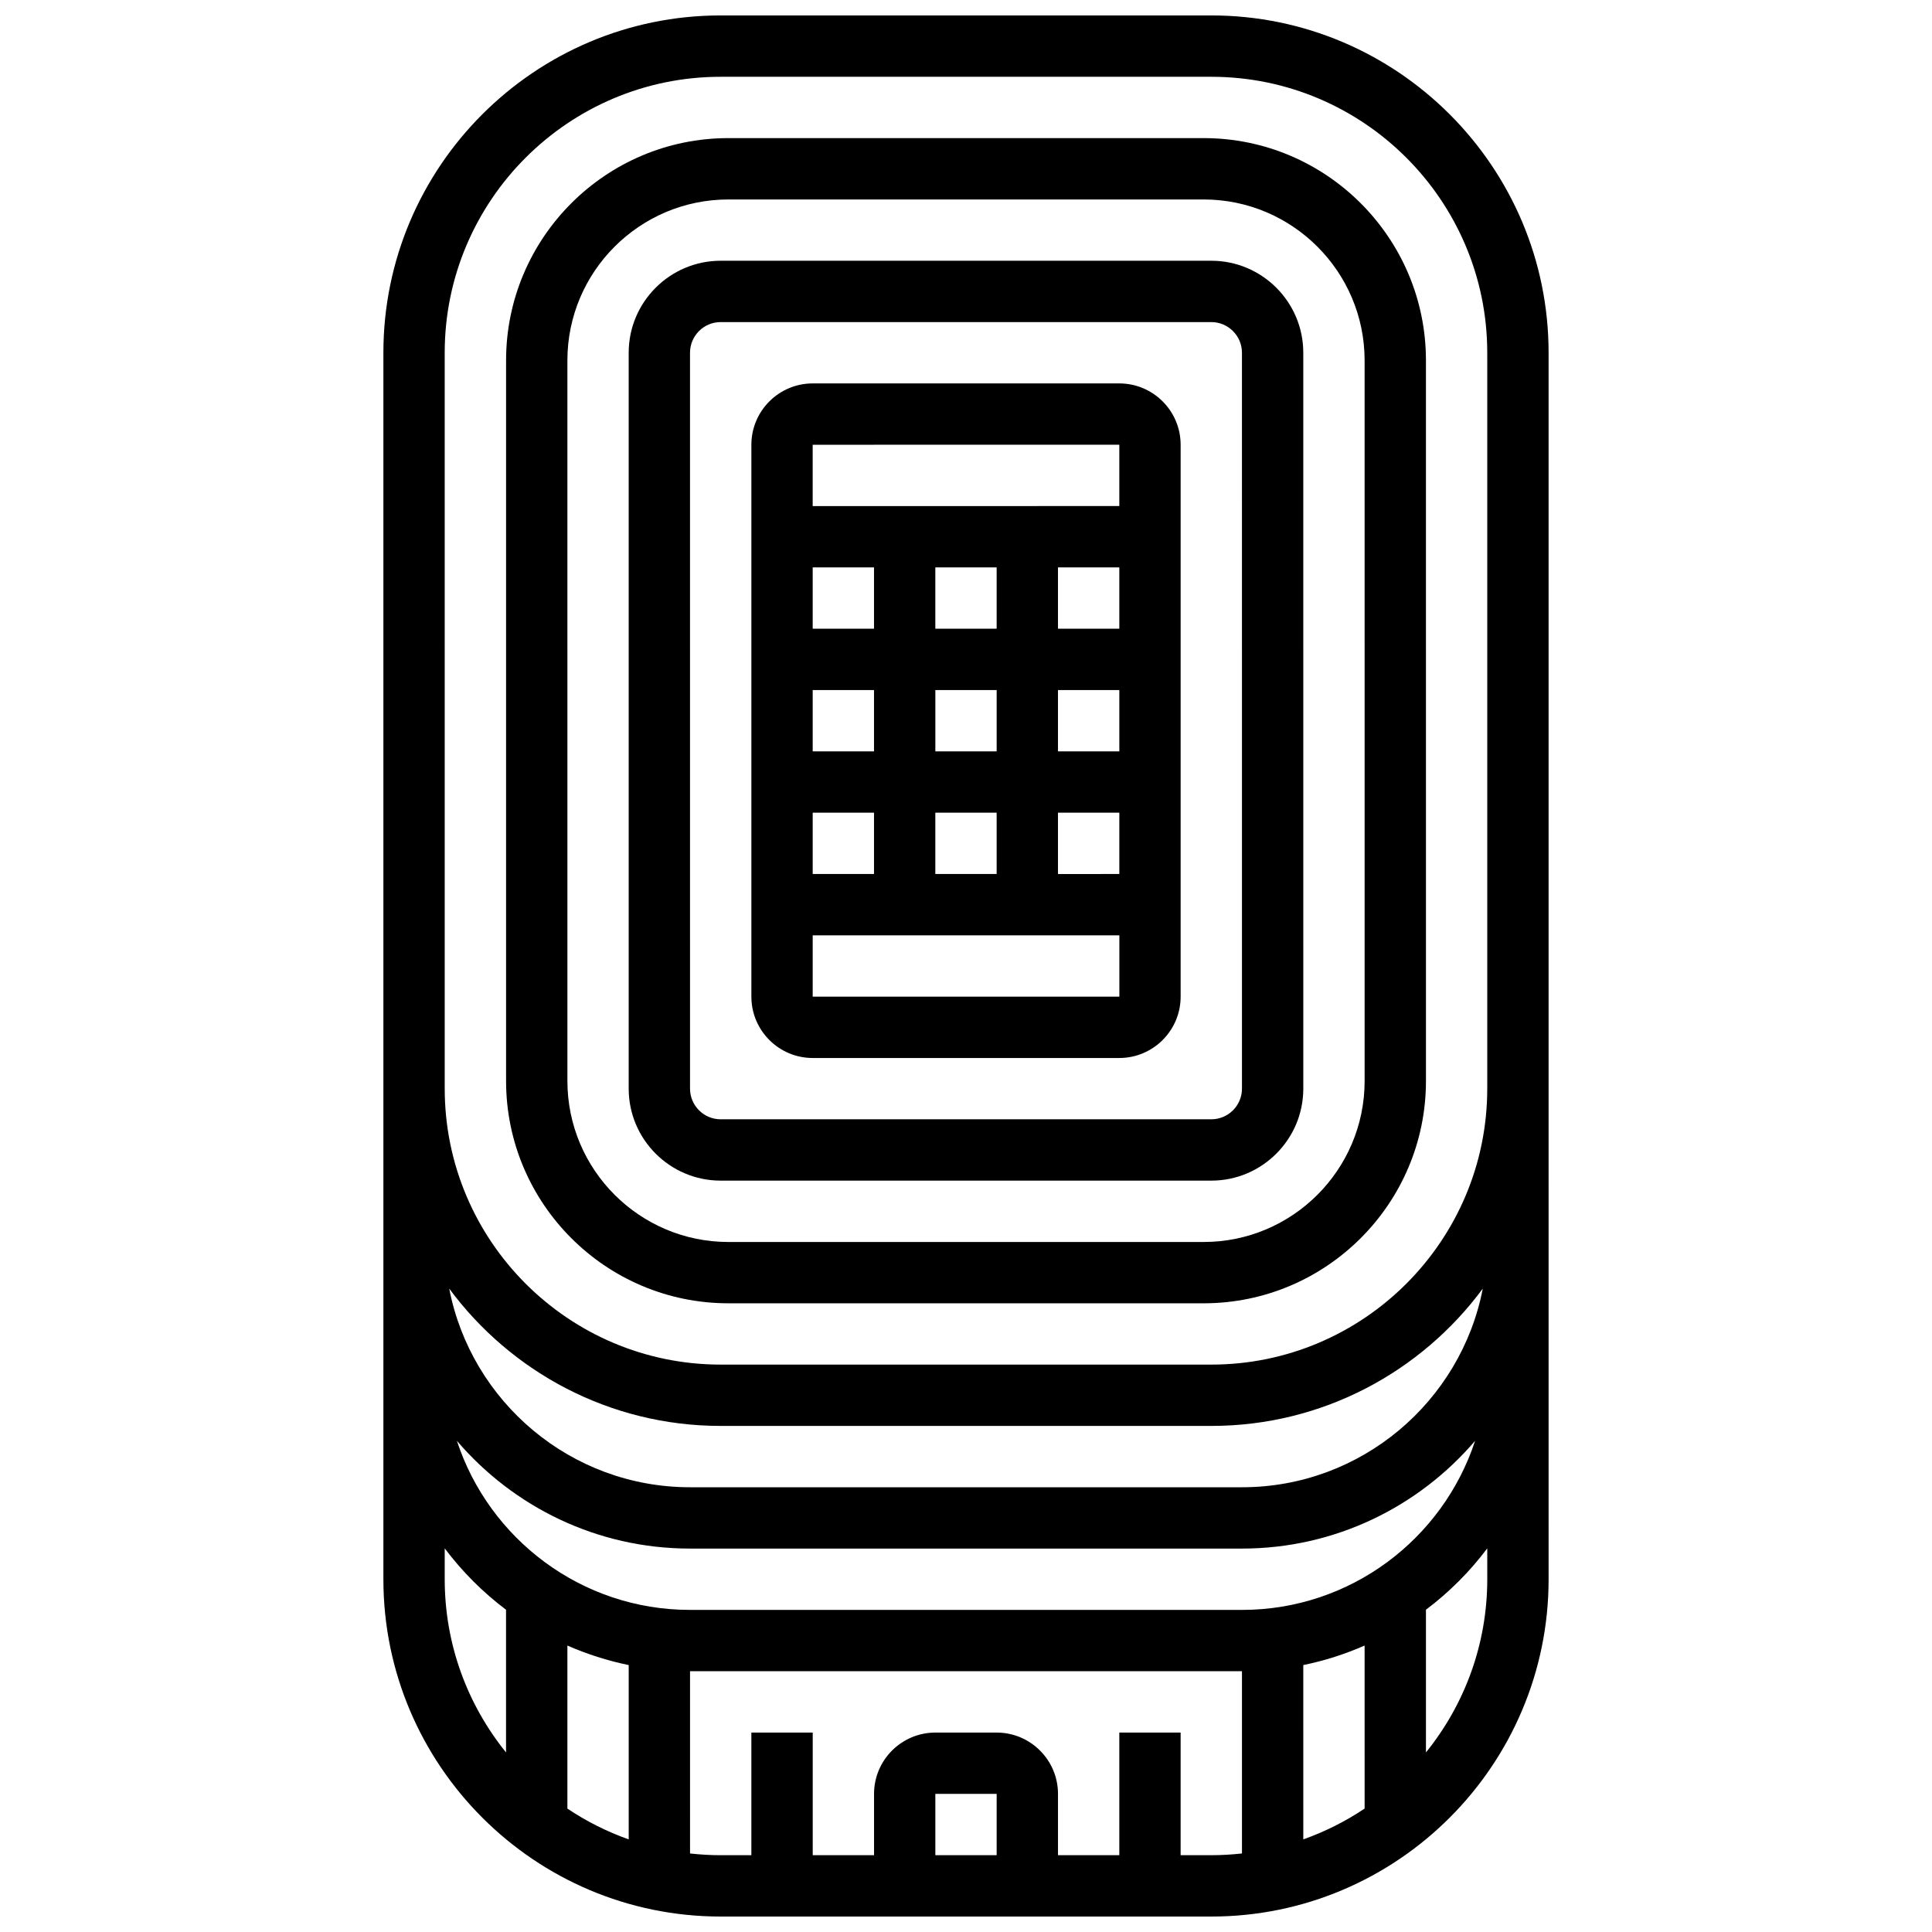
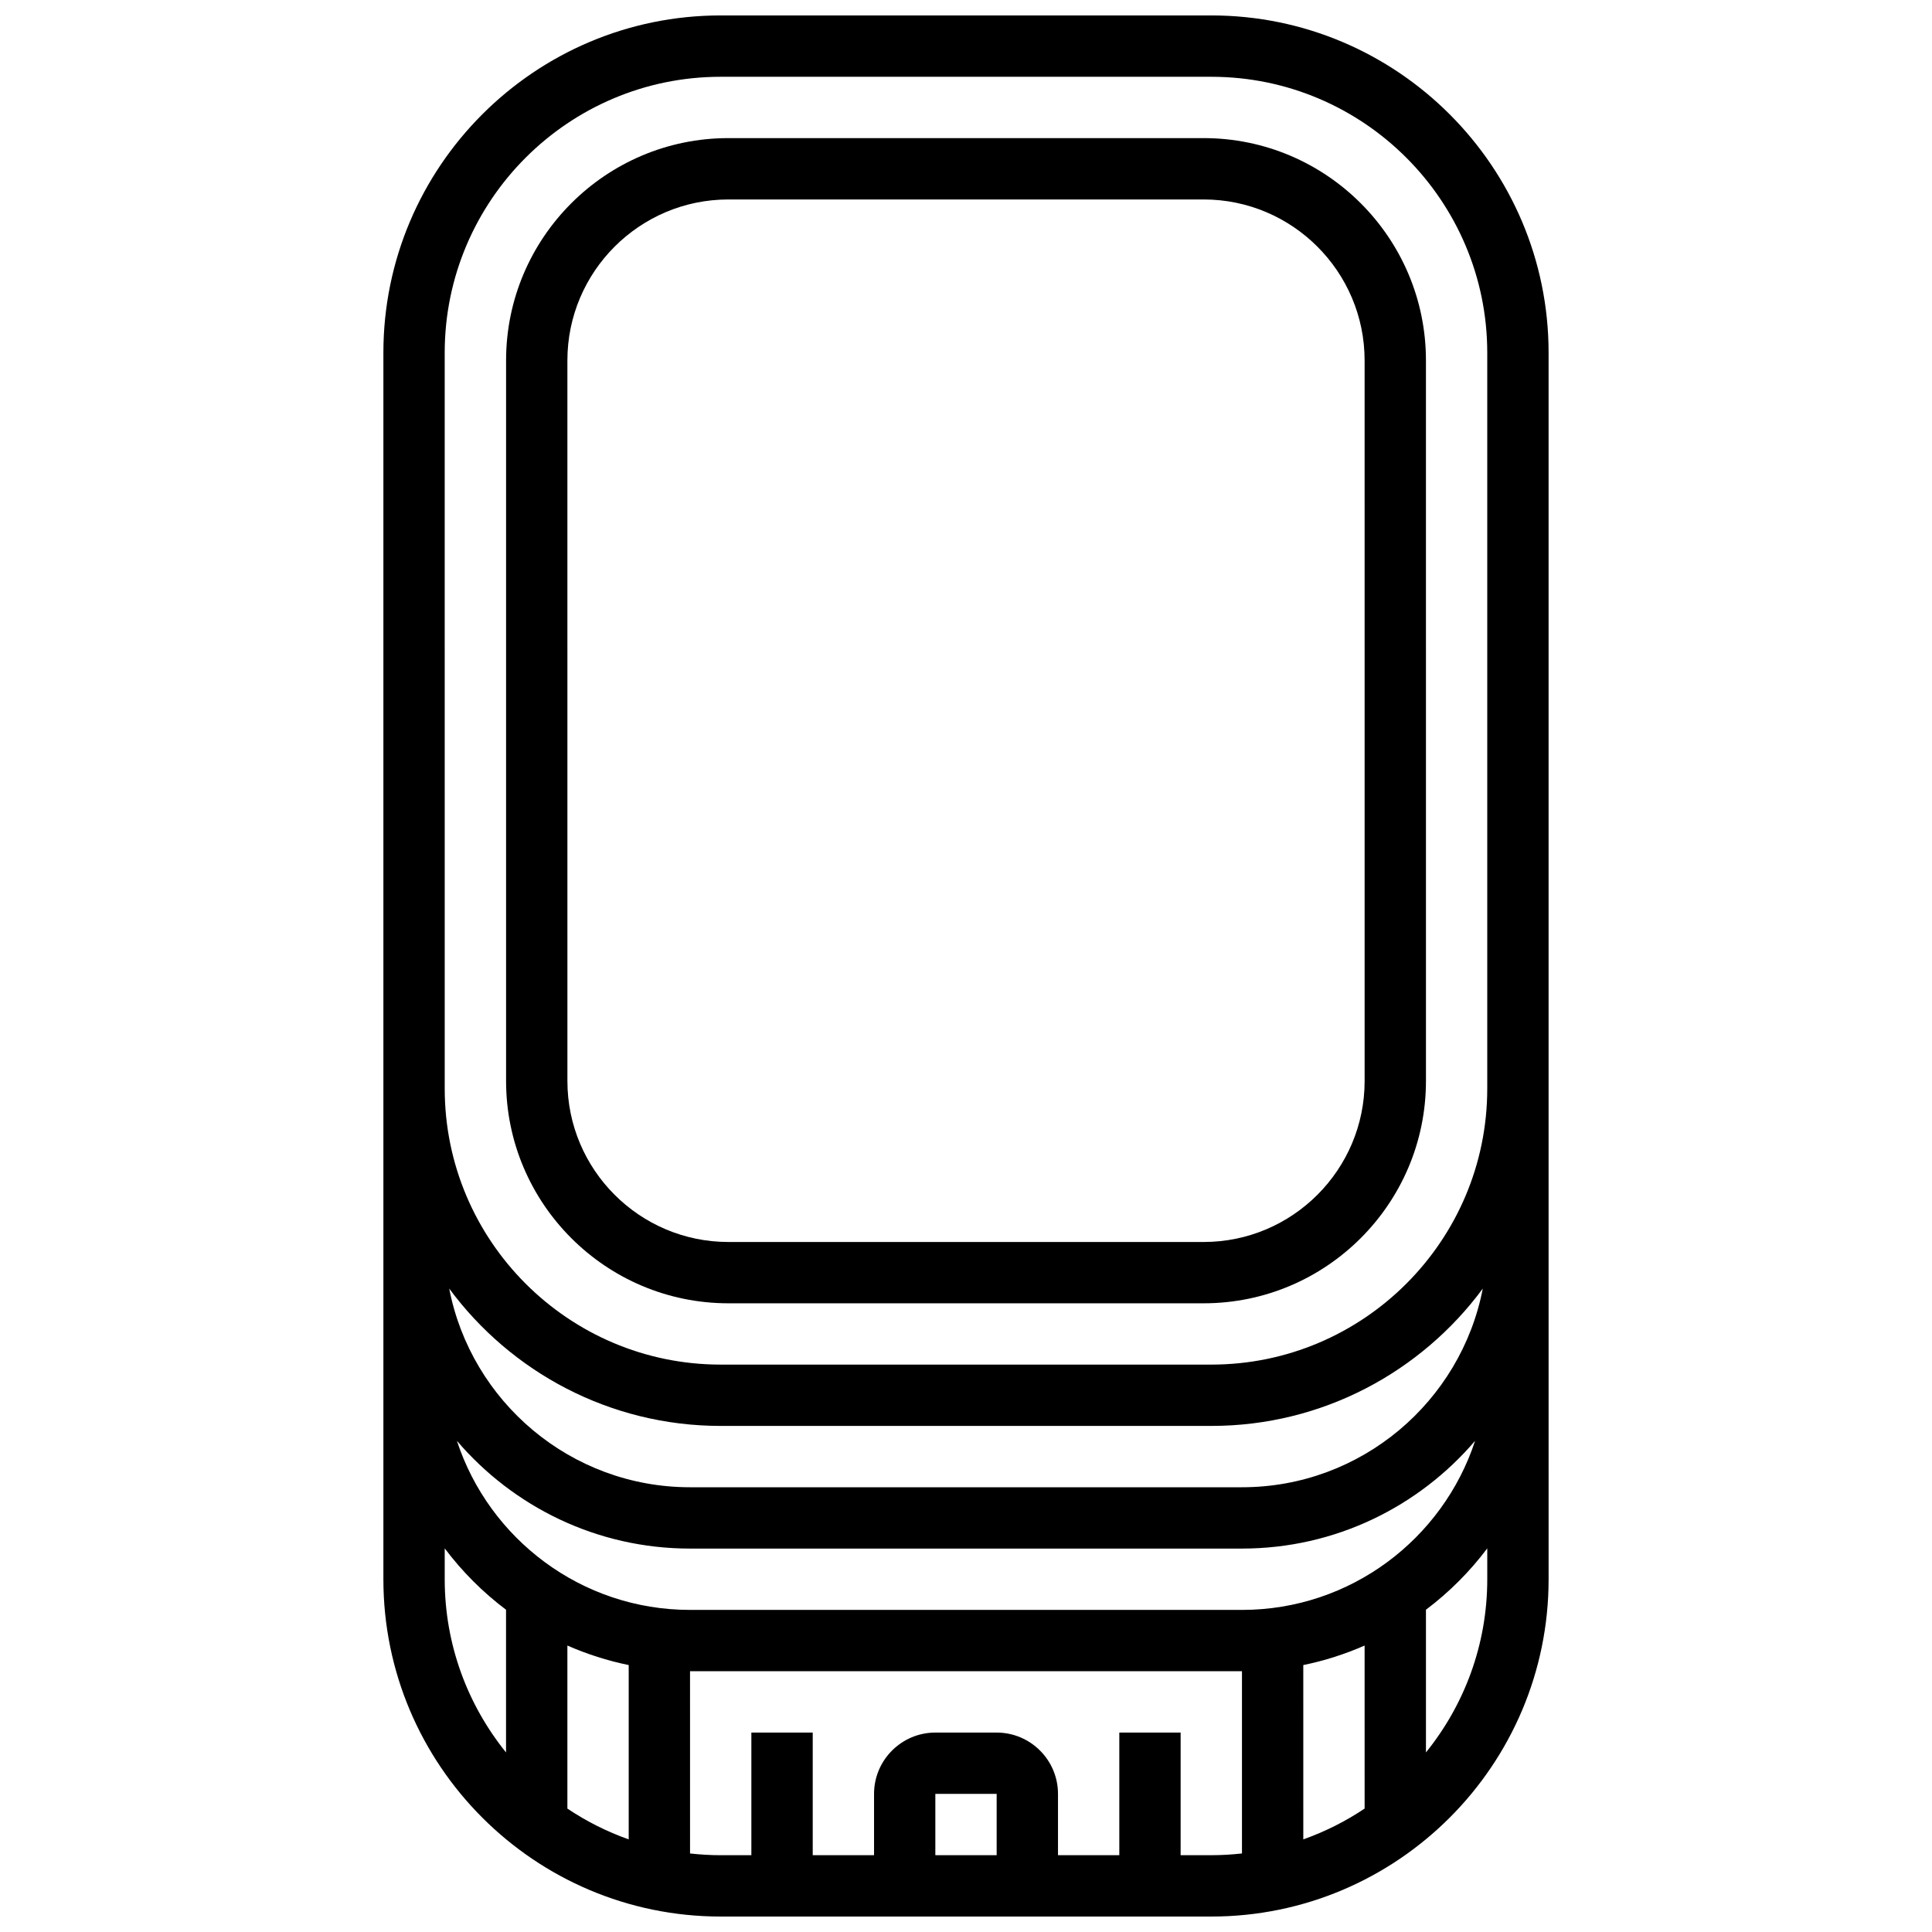
<svg xmlns="http://www.w3.org/2000/svg" width="800px" height="800px" version="1.1" viewBox="144 144 512 512">
  <defs>
    <clipPath id="a">
      <path d="m245 148.09h310v503.81h-310z" />
    </clipPath>
  </defs>
  <g clip-path="url(#a)">
    <path d="m465.01 148.09h-130.02c-49.289 0-89.387 40.098-89.387 89.387v325.04c0 49.285 40.098 89.387 89.387 89.387h130.02c49.285 0 89.387-40.098 89.387-89.387l-0.004-130.02v-195.02c0-49.289-40.098-89.387-89.383-89.387zm40.629 475.2c-5.016 3.363-10.469 6.113-16.25 8.164l-0.004-46.195c5.652-1.152 11.086-2.906 16.25-5.172zm-32.504-52.648h-146.27c-28.797 0-53.266-18.828-61.781-44.812 14.918 17.457 37.07 28.559 61.781 28.559h146.27c24.711 0 46.863-11.102 61.781-28.562-8.512 25.988-32.98 44.816-61.777 44.816zm-178.77 9.445c5.164 2.262 10.598 4.019 16.25 5.172v46.199c-5.785-2.051-11.238-4.801-16.25-8.164zm178.77-41.949h-146.27c-31.621 0-58.027-22.695-63.816-52.652 16.297 22.062 42.477 36.398 71.945 36.398h130.02c29.469 0 55.648-14.336 71.941-36.398-5.793 29.953-32.195 52.652-63.816 52.652zm-211.28 24.379v-8.184c4.625 6.156 10.098 11.637 16.25 16.266v37.816c-10.148-12.562-16.25-28.527-16.25-45.898zm146.27 73.133h-16.25v-16.25h16.25zm48.754 0v-32.504h-16.25v32.504h-16.25v-16.25c0-8.961-7.293-16.25-16.25-16.25h-16.25c-8.961 0-16.25 7.293-16.25 16.25v16.25h-16.25v-32.504h-16.262v32.504h-8.125c-2.746 0-5.457-0.164-8.125-0.461l-0.004-48.297h146.27v48.293c-2.668 0.297-5.379 0.461-8.125 0.461zm81.262-73.133c0 17.371-6.098 33.336-16.25 45.895v-37.816c6.152-4.629 11.629-10.109 16.25-16.266zm-73.133-56.883h-130.02c-40.324 0-73.133-32.809-73.133-73.133l-0.004-195.02c0-40.324 32.809-73.133 73.133-73.133h130.02c40.324 0 73.133 32.809 73.133 73.133v195.02c0.004 40.324-32.805 73.133-73.129 73.133z" />
  </g>
  <path d="m462.98 180.6h-125.95c-32.484 0-58.914 26.43-58.914 58.914v190.96c0 32.484 26.43 58.914 58.914 58.914h125.95c32.484 0 58.914-26.43 58.914-58.914l-0.004-190.96c0-32.484-26.426-58.914-58.91-58.914zm42.66 249.88c0 23.523-19.137 42.66-42.66 42.66h-125.95c-23.523 0-42.66-19.137-42.66-42.66l-0.004-190.96c0-23.523 19.137-42.66 42.66-42.66h125.95c23.523 0 42.66 19.137 42.66 42.66z" />
-   <path d="m465.01 213.1h-130.02c-13.441 0-24.379 10.934-24.379 24.379v195.02c0 13.441 10.934 24.379 24.379 24.379h130.02c13.441 0 24.379-10.938 24.379-24.379l-0.004-195.02c0-13.445-10.934-24.379-24.375-24.379zm8.125 219.4c0 4.481-3.644 8.125-8.125 8.125h-130.02c-4.481 0-8.125-3.644-8.125-8.125l-0.004-195.02c0-4.481 3.644-8.125 8.125-8.125h130.02c4.481 0 8.125 3.644 8.125 8.125z" />
-   <path d="m440.63 245.61h-81.258c-8.961 0-16.25 7.293-16.25 16.25v146.27c0 8.961 7.293 16.25 16.25 16.25h81.258c8.961 0 16.25-7.293 16.25-16.25v-146.27c0-8.961-7.289-16.25-16.25-16.25zm0 16.25v16.25l-81.262 0.004v-16.25zm-48.758 48.758v-16.25h16.25v16.25zm16.254 16.25v16.25h-16.25v-16.25zm-32.504-16.25h-16.25v-16.25h16.25zm0 16.25v16.25h-16.25v-16.25zm0 32.504v16.25h-16.25v-16.25zm16.25 0h16.25v16.25h-16.25zm32.504 0h16.258v16.25l-16.258 0.004zm0-16.25v-16.25h16.258v16.25zm0-32.504v-16.25h16.254v16.25zm16.254 97.512h-81.258v-16.25h81.27v16.25h-0.012z" />
</svg>